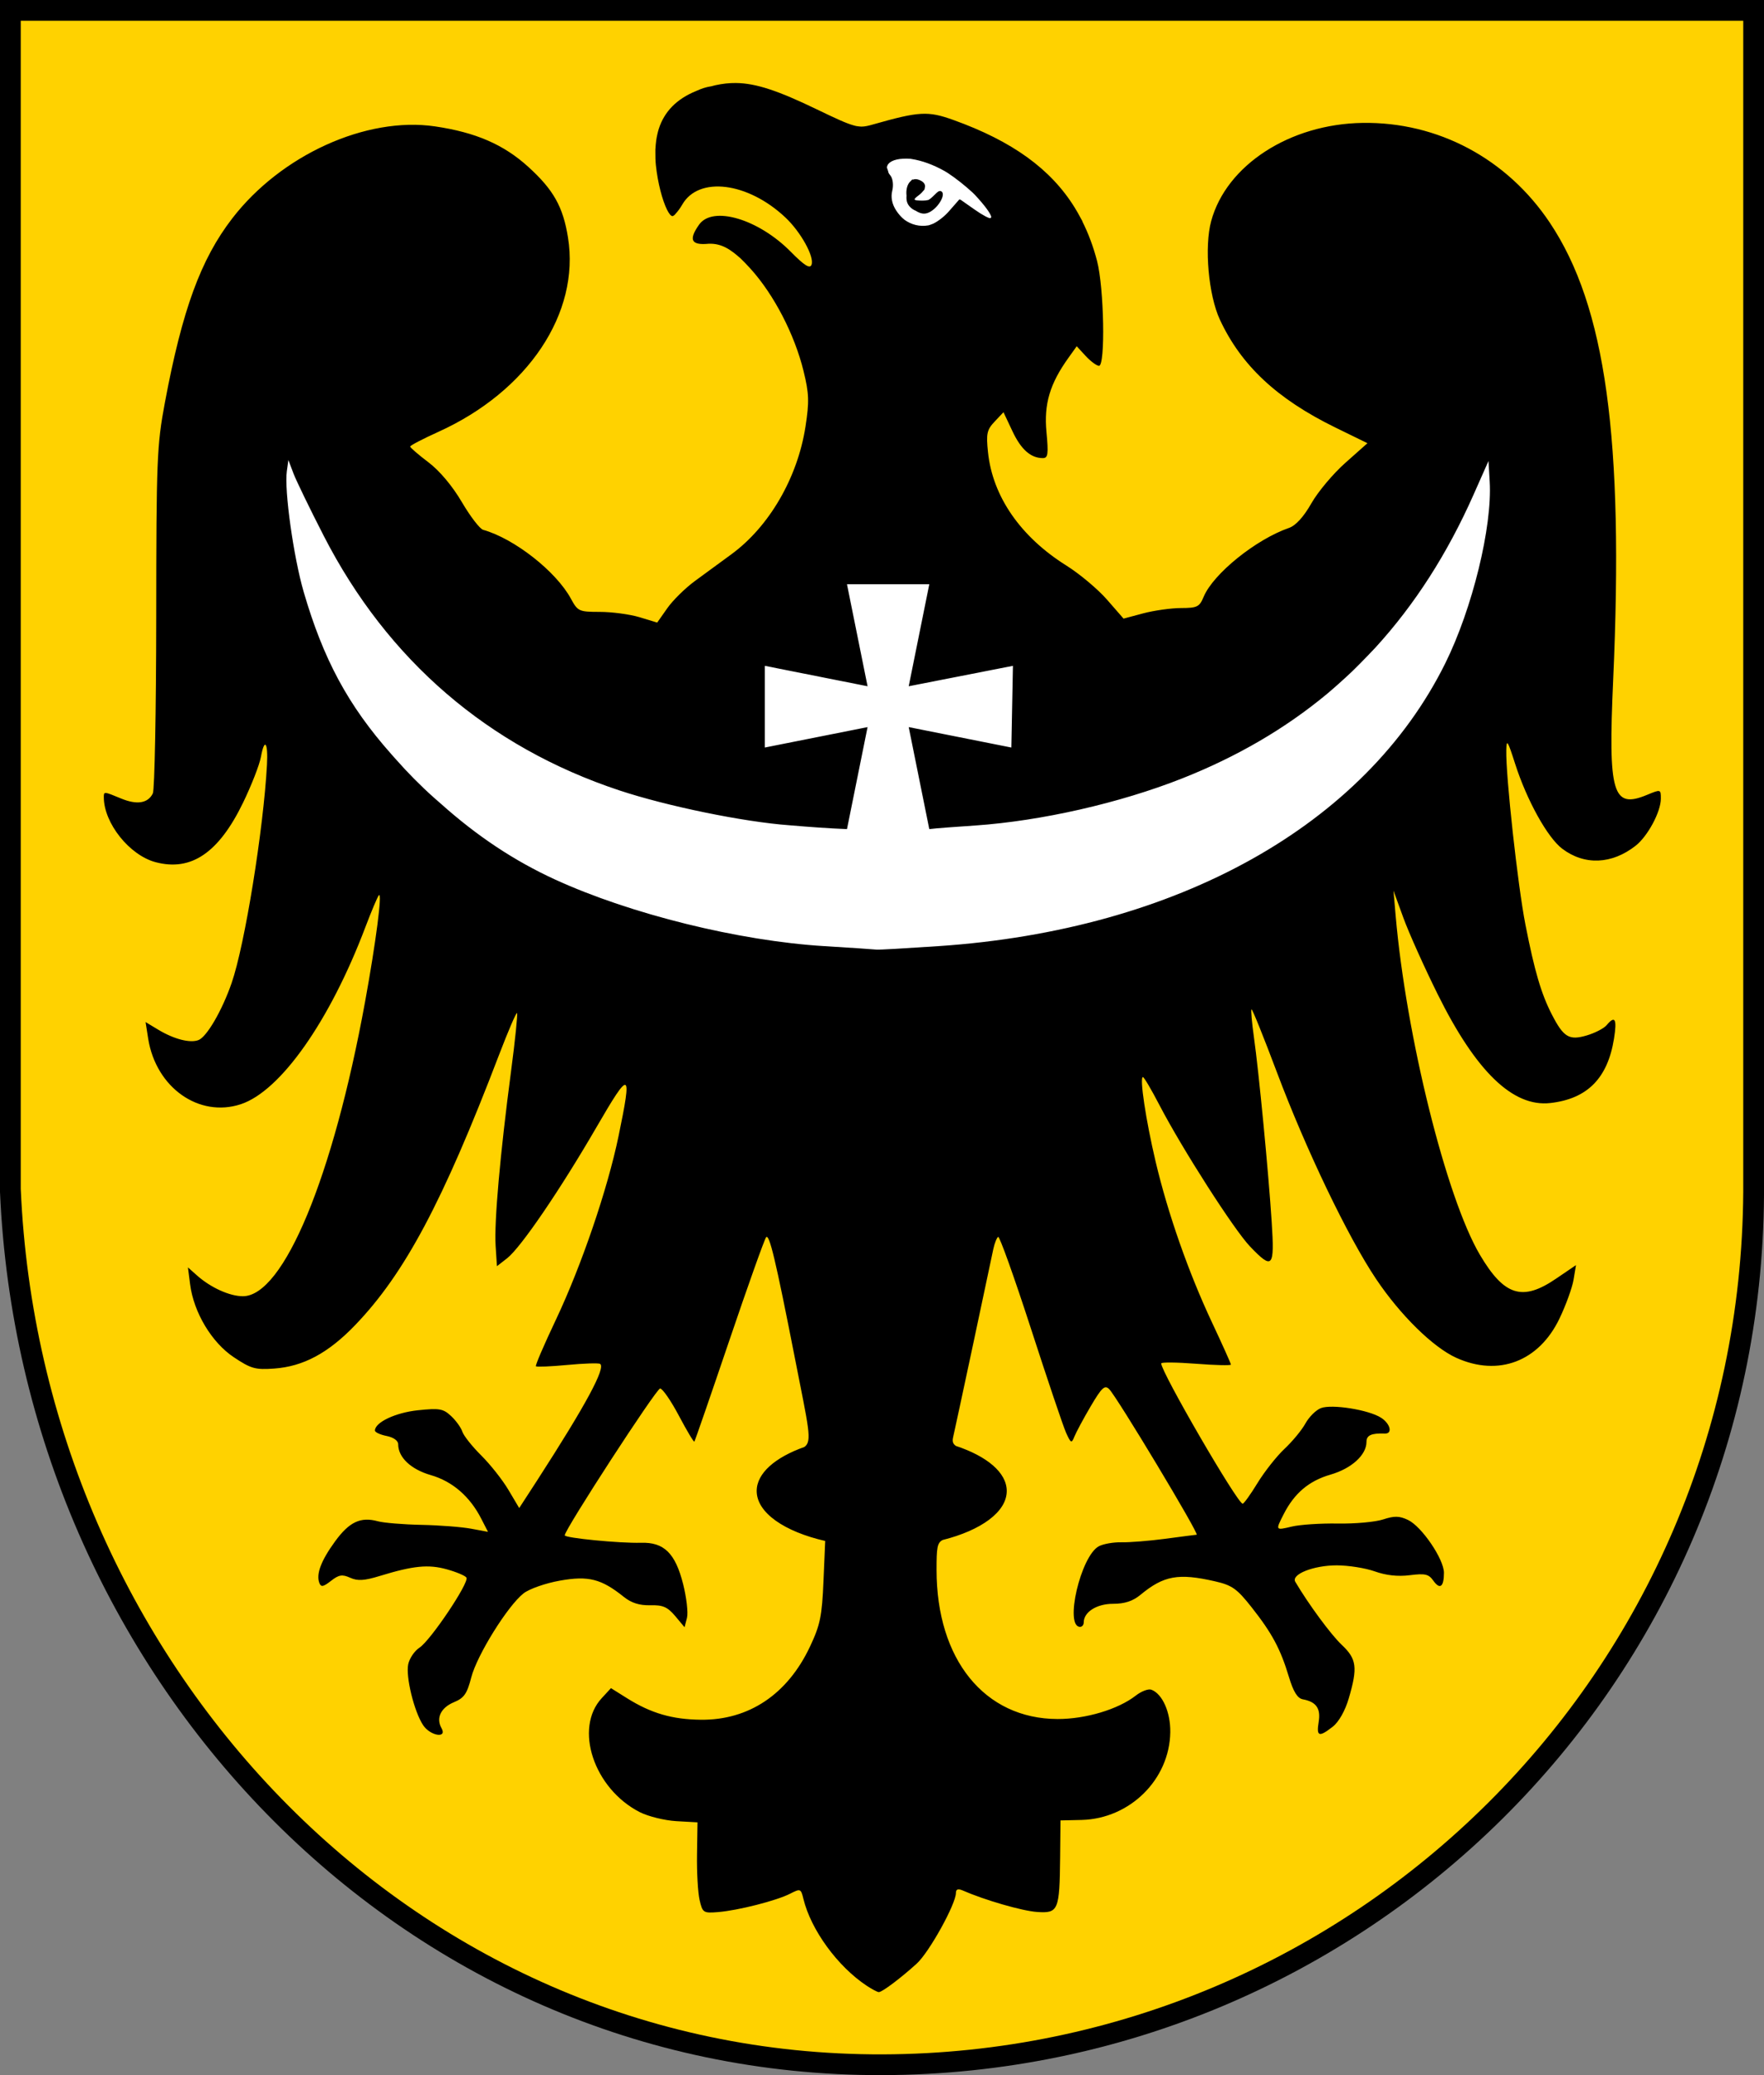
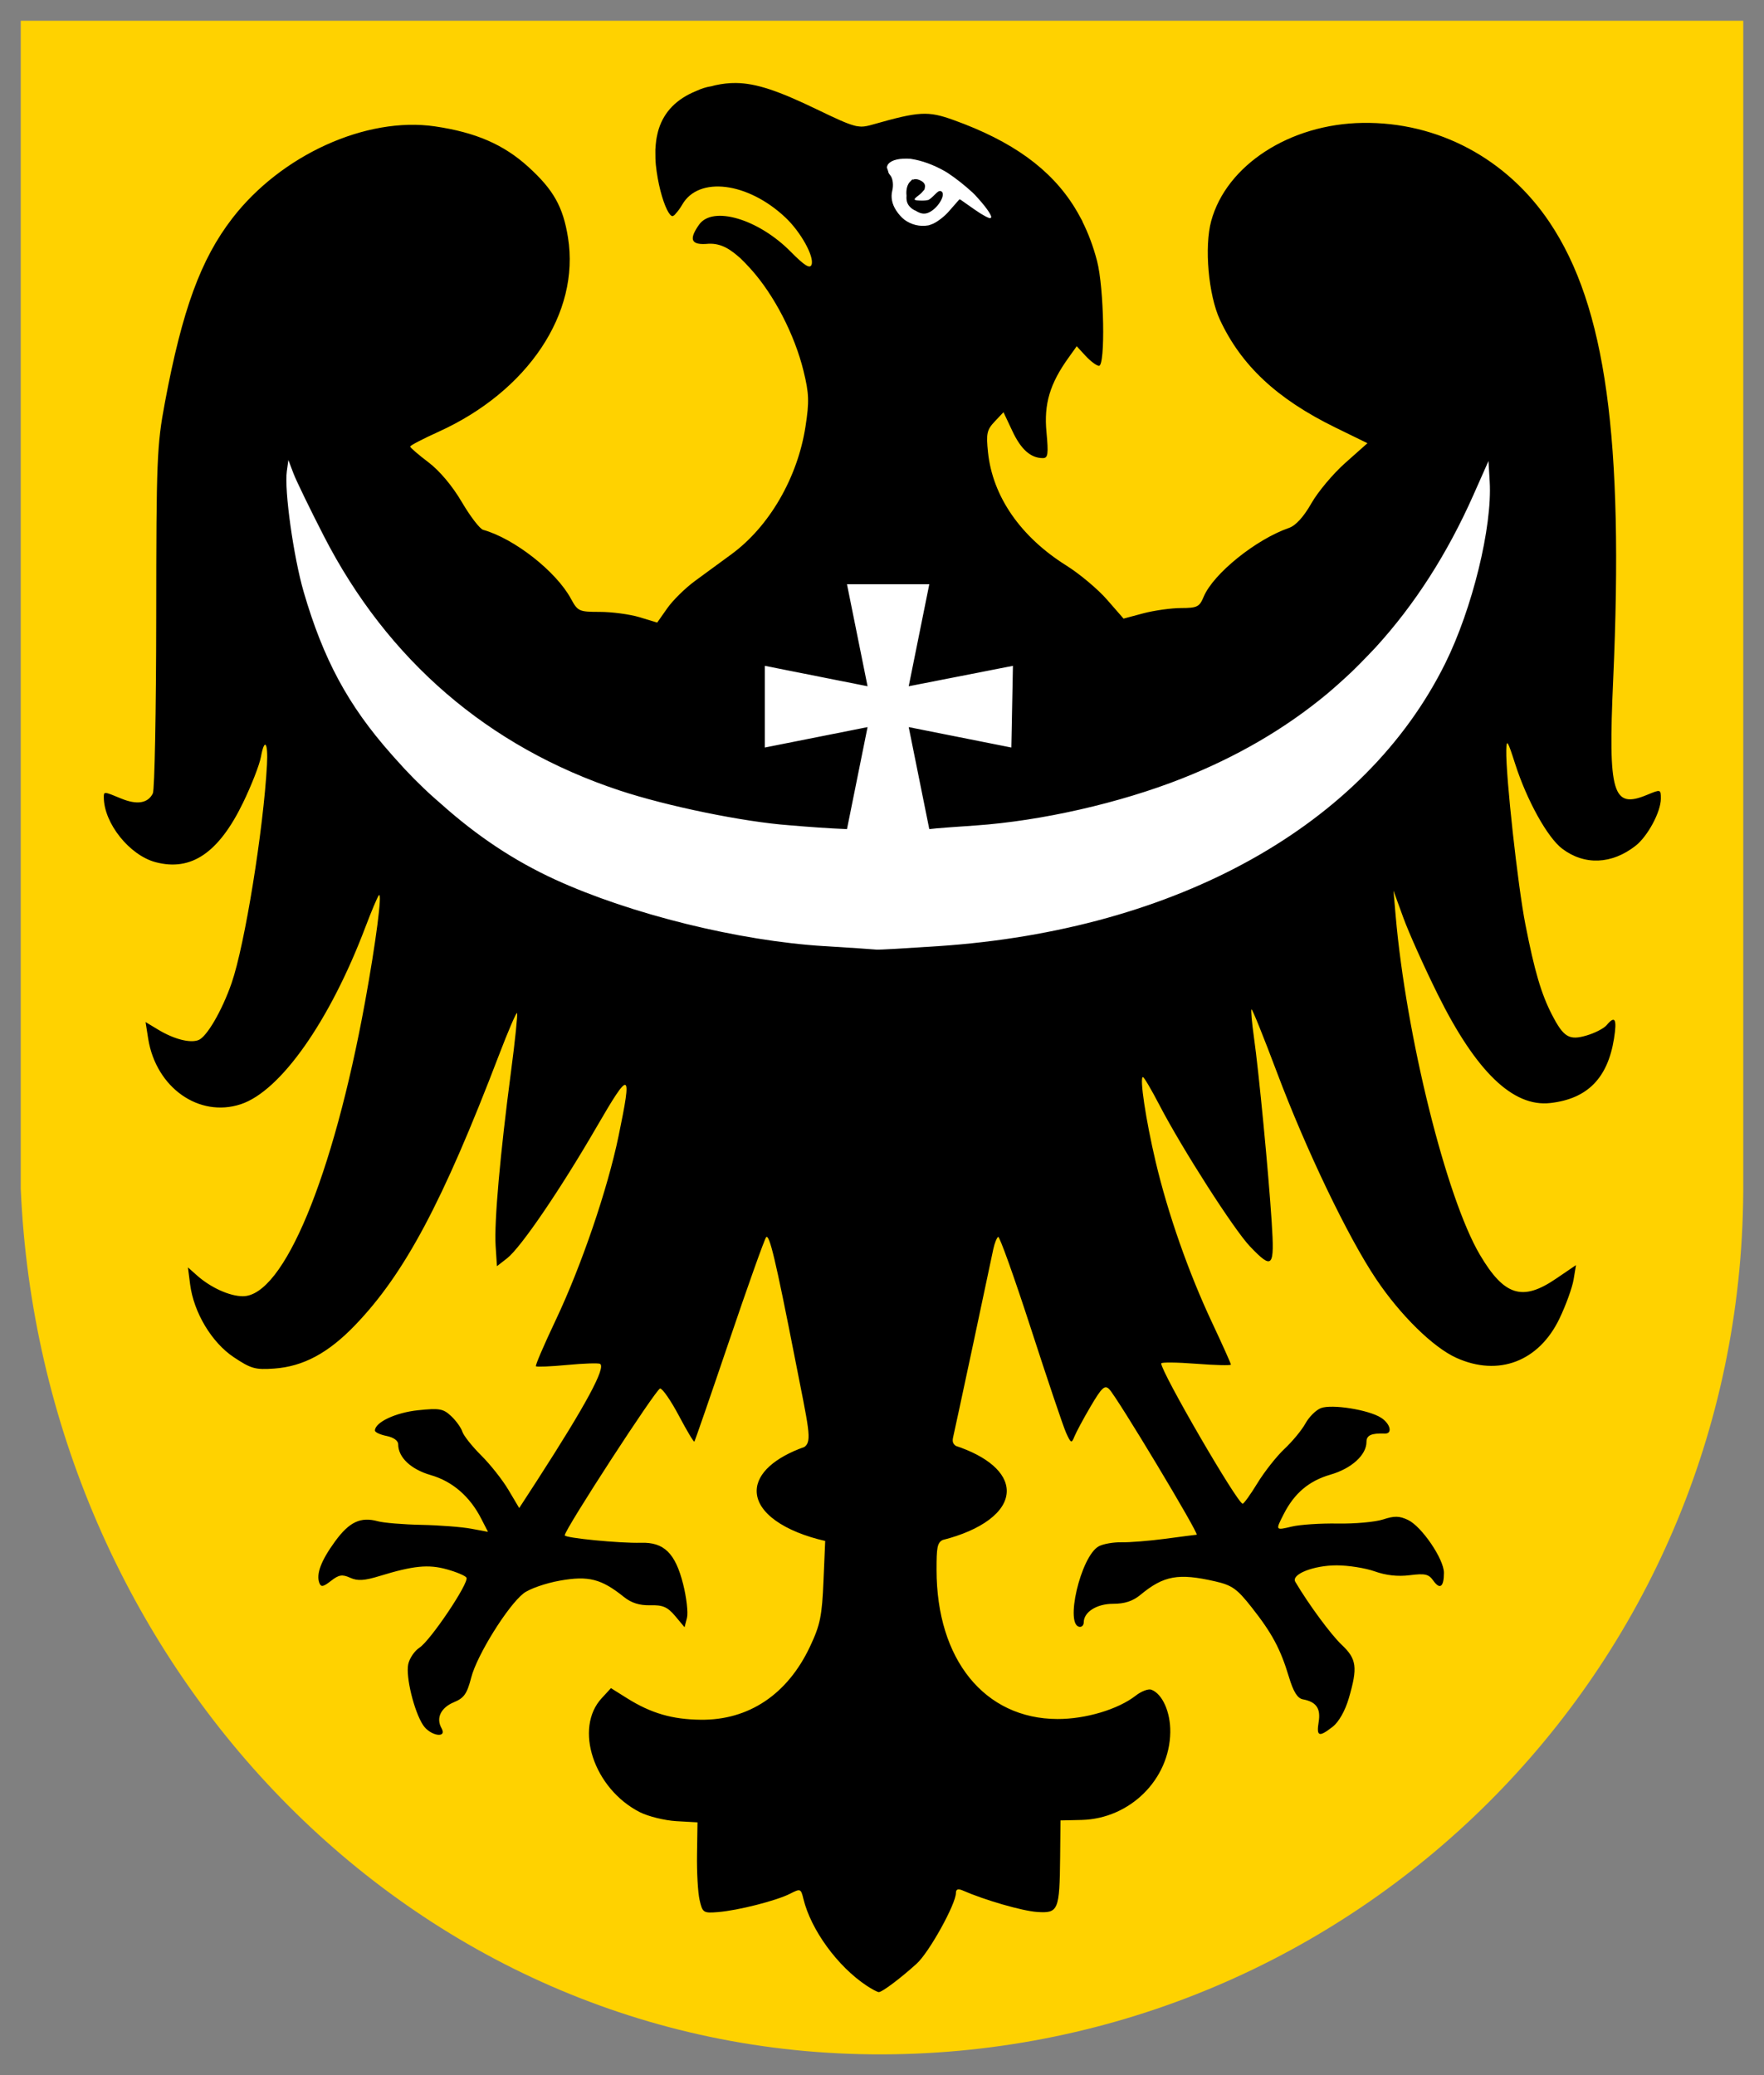
<svg xmlns="http://www.w3.org/2000/svg" xmlns:ns1="http://sodipodi.sourceforge.net/DTD/sodipodi-0.dtd" xmlns:ns2="http://www.inkscape.org/namespaces/inkscape" id="svg2" ns1:version="0.32" ns2:version="0.46" width="425" height="500" version="1.0" ns1:docname="POL_woj_dolnoslaskie_COA_2009.svg" ns2:output_extension="org.inkscape.output.svg.inkscape">
  <rect width="100%" height="100%" fill="#808080" stroke="none" />
  <defs id="defs5">
    <ns2:perspective ns1:type="inkscape:persp3d" ns2:vp_x="0 : 526.18109 : 1" ns2:vp_y="0 : 1000 : 0" ns2:vp_z="744.09448 : 526.18109 : 1" ns2:persp3d-origin="372.04724 : 350.78739 : 1" id="perspective9" />
    <style id="style6" type="text/css">
   
    .fil2 {fill:white}
    .fil0 {fill:black}
    .fil1 {fill:#FCDB00}
   
  </style>
    <ns2:perspective id="perspective2472" ns2:persp3d-origin="372.04724 : 290.08649 : 1" ns2:vp_z="744.09448 : 435.12973 : 1" ns2:vp_y="0 : 1000 : 0" ns2:vp_x="0 : 435.12973 : 1" ns1:type="inkscape:persp3d" />
  </defs>
  <ns1:namedview ns2:window-height="712" ns2:window-width="1024" ns2:pageshadow="2" ns2:pageopacity="0.0" guidetolerance="10.0" gridtolerance="10.0" objecttolerance="10.0" borderopacity="1.0" bordercolor="#666666" pagecolor="#ffffff" id="base" showgrid="false" ns2:zoom="1.014" ns2:cx="212.5" ns2:cy="250" ns2:window-x="-4" ns2:window-y="-4" ns2:current-layer="svg2" />
-   <path class="fil0" d="M -1.0389785e-05,5.934352e-06 L 425,5.934352e-06 L 425,287.975 C 424.256,406.218 328.569,499.61 212.7,499.999 C 95.621,500.386 5.015,402.897 -1.0389785e-05,287.189 L -1.0389785e-05,5.934352e-06 L -1.0389785e-05,5.934352e-06 z" id="path10" style="fill:#000000" />
  <path class="fil1" d="M 5,5 L 420,5 L 420,287.216 C 419.274,403.094 325.838,494.62 212.694,494.999 C 98.37,495.379 9.894,399.838 5,286.445 L 5,5 L 5,5 z" id="path12" style="fill:#ffd200;fill-opacity:1" />
  <g id="g3174" transform="matrix(1.021,0,0,1.019,-4.384,-4.788)">
    <path ns1:nodetypes="ccccccccccccc" id="rect2509" d="M 71.735,103.308 L 151.896,172.832 L 214.305,133.104 L 278.933,170.625 L 353.546,101.101 L 367.969,139.173 L 318.042,214.767 L 270.057,241.252 L 216.524,246.77 L 156.334,242.356 L 89.487,199.317 L 58.422,139.173 L 71.735,103.308 z" style="fill:#ffffff;fill-opacity:1;fill-rule:evenodd;stroke:none;stroke-width:0.8;stroke-linecap:butt;stroke-linejoin:miter;stroke-miterlimit:4;stroke-dashoffset:0;stroke-opacity:1" />
    <path transform="matrix(0.87,0.278,-0.28,0.865,-454.378,-222.436)" d="M 817.336,59.159 A 18.115,13.96 0 1 1 781.106,59.159 A 18.115,13.96 0 1 1 817.336,59.159 z" ns1:ry="13.959989" ns1:rx="18.115303" ns1:cy="59.159328" ns1:cx="799.22101" id="path2512" style="fill:#ffffff;fill-opacity:1;fill-rule:nonzero;stroke:none;stroke-width:1;stroke-linecap:butt;stroke-linejoin:miter;marker:none;marker-start:none;marker-mid:none;marker-end:none;stroke-miterlimit:4;stroke-dasharray:none;stroke-dashoffset:0;stroke-opacity:1;visibility:visible;display:inline;overflow:visible;enable-background:accumulate" ns1:type="arc" />
    <path ns1:nodetypes="cssssccsssssssssssscsssssccssssscccsssssssssssssssssssssscccssssscccsssssscccsssssscccsssssssscccssssssssssssssssssscccsssssssssscsccsscccscccsssssssssscccssssscscsssssssssssssssssssssssssssssssssssssssssssssssssssssssssssscccscccsssssssssssssssssscccsssscccsscccsscccssccssssssscsccsscsssssssscccccssssscssscssssccssccssssssssscsssssscscccsscccccccccccccsssssssccccssssscscscscc" id="path2507" d="M 177.94,24.327 C 176.337,24.311 174.791,24.493 173.171,24.838 C 172.796,24.918 172.445,25.032 172.085,25.122 C 172.059,25.129 172.026,25.116 172,25.122 C 170.841,25.314 169.868,25.633 168.801,26.117 C 168.719,26.154 168.626,26.191 168.544,26.23 C 163.991,28.086 161.063,31.065 159.747,35.179 C 159.604,35.601 159.509,36.039 159.404,36.486 C 159.304,36.926 159.214,37.386 159.147,37.85 C 159.098,38.184 159.064,38.525 159.033,38.872 C 159.008,39.146 158.989,39.415 158.975,39.696 C 158.97,39.803 158.951,39.901 158.947,40.009 C 158.939,40.259 158.946,40.491 158.947,40.747 C 158.941,41.704 158.954,42.689 159.061,43.73 C 159.496,47.951 160.616,52.113 161.689,54.27 C 162.15,55.199 162.601,55.807 163.003,55.804 C 163.085,55.804 163.188,55.729 163.317,55.634 C 163.323,55.629 163.339,55.639 163.345,55.634 C 163.365,55.623 163.383,55.59 163.402,55.577 C 163.52,55.501 163.635,55.367 163.745,55.208 C 164.211,54.708 164.774,53.974 165.288,53.077 C 169.161,46.306 180.744,47.749 189.622,56.117 C 193.256,59.541 196.515,65.436 195.792,67.31 C 195.41,68.299 194.117,67.503 190.908,64.242 C 183.265,56.475 172.463,53.27 169.258,57.821 C 166.735,61.403 167.377,62.728 171.485,62.338 C 174.695,62.182 176.908,63.895 179.083,65.833 C 179.81,66.549 180.581,67.333 181.454,68.304 C 186.964,74.437 191.8,83.815 193.907,92.423 C 195.206,97.733 195.287,99.656 194.363,105.605 C 192.49,117.672 185.823,129.182 176.941,135.719 C 174.537,137.488 170.65,140.342 168.315,142.054 C 165.981,143.766 163.038,146.676 161.746,148.531 L 159.375,151.912 L 155.177,150.634 C 152.863,149.941 148.659,149.384 145.837,149.384 C 140.927,149.384 140.632,149.253 139.011,146.259 C 135.517,139.806 125.657,132.054 118.303,129.98 C 117.521,129.76 115.259,126.805 113.276,123.418 C 111.054,119.62 108.038,116.022 105.393,114.014 C 103.034,112.224 101.092,110.543 101.081,110.293 C 101.069,110.043 104.055,108.482 107.707,106.827 C 128.89,97.224 141.197,78.728 138.325,60.861 C 137.156,53.583 134.918,49.573 128.928,44.128 C 123.136,38.863 116.522,35.992 106.936,34.583 C 90.732,32.2 70.624,41.348 59.095,56.344 C 51.675,65.994 47.313,77.912 43.214,99.838 C 41.306,110.049 41.187,113.306 41.158,150.747 C 41.141,172.747 40.782,191.454 40.358,192.31 C 39.194,194.662 36.597,195.062 32.846,193.503 C 28.774,191.811 28.784,191.823 28.791,193.247 C 28.818,199.352 34.847,206.916 40.986,208.56 C 49.402,210.814 55.924,206.36 61.665,194.469 C 63.618,190.424 65.519,185.572 65.864,183.673 C 66.704,179.049 67.582,180.208 67.292,185.548 C 66.459,200.873 62.061,228.15 58.952,237.139 C 56.687,243.687 53.076,249.889 51.126,250.634 C 49.139,251.392 45.415,250.441 41.701,248.219 L 38.644,246.372 L 39.273,250.378 C 41.151,261.894 51.252,269.035 61.094,265.804 C 70.486,262.721 82.121,246.143 90.513,223.929 C 91.929,220.179 93.361,216.787 93.683,216.401 C 94.576,215.332 93.01,227.472 90.427,241.656 C 82.902,282.976 71.208,311.202 61.608,311.202 C 58.502,311.202 54.04,309.183 50.812,306.316 L 48.641,304.384 L 49.155,308.389 C 50.012,315.053 54.248,322.134 59.437,325.605 C 63.506,328.327 64.51,328.627 69.006,328.304 C 75.861,327.811 81.745,324.646 88.056,318.077 C 99.778,305.876 108.77,288.951 122.045,254.156 C 124.193,248.526 126.111,244.053 126.301,244.242 C 126.491,244.431 125.853,250.693 124.873,258.134 C 122.323,277.487 120.891,293.617 121.245,299.242 L 121.559,304.1 L 123.959,302.225 C 127.219,299.665 136.491,286.015 145.066,271.202 C 153.017,257.466 153.49,257.668 150.264,273.304 C 147.671,285.872 141.507,303.995 135.44,316.827 C 132.68,322.665 130.568,327.577 130.756,327.764 C 130.944,327.951 134.269,327.821 138.154,327.452 C 142.039,327.083 145.52,326.966 145.894,327.196 C 147.302,328.062 142.589,336.829 131.099,354.668 L 126.815,361.287 L 124.273,356.997 C 122.883,354.638 119.995,350.981 117.846,348.844 C 115.698,346.707 113.694,344.17 113.391,343.219 C 113.087,342.268 111.891,340.607 110.734,339.526 C 108.871,337.784 107.987,337.637 102.937,338.162 C 97.661,338.711 92.769,341.011 92.769,342.963 C 92.769,343.364 94.003,343.942 95.511,344.242 C 97.152,344.568 98.253,345.353 98.253,346.202 C 98.253,349.298 101.24,352.137 105.965,353.503 C 111.077,354.981 115.203,358.576 117.875,363.844 L 119.446,366.912 L 115.476,366.173 C 113.289,365.761 108.01,365.349 103.737,365.264 C 99.464,365.18 94.837,364.791 93.455,364.412 C 89.391,363.297 86.717,364.559 83.372,369.156 C 80.054,373.717 78.85,376.917 79.659,379.014 C 80.053,380.036 80.587,379.922 82.401,378.503 C 84.26,377.049 85.058,376.923 86.914,377.764 C 88.665,378.558 90.225,378.48 93.94,377.338 C 101.829,374.915 105.375,374.562 109.735,375.776 C 111.99,376.404 114.077,377.278 114.362,377.736 C 115.074,378.882 105.9,392.591 103.28,394.298 C 102.111,395.06 100.919,396.827 100.624,398.219 C 100.003,401.146 102.006,409.388 104.137,412.622 C 105.82,415.177 109.89,415.842 108.478,413.333 C 107.136,410.947 108.316,408.486 111.42,407.196 C 113.808,406.204 114.499,405.216 115.504,401.316 C 116.86,396.055 124.115,384.374 127.843,381.458 C 129.199,380.397 133.015,379.055 136.44,378.446 C 143.186,377.247 146.194,378.033 151.521,382.31 C 153.288,383.729 155.212,384.335 157.719,384.27 C 160.668,384.193 161.781,384.645 163.602,386.798 L 165.83,389.469 L 166.401,387.253 C 166.71,386.032 166.289,382.417 165.487,379.242 C 163.645,371.944 160.979,369.335 155.548,369.497 C 150.61,369.645 137.554,368.367 137.554,367.736 C 137.554,366.37 159.175,333.02 160.061,333.02 C 160.631,333.02 162.619,335.904 164.488,339.441 C 166.356,342.977 167.997,345.739 168.144,345.577 C 168.29,345.415 171.999,334.656 176.398,321.656 C 180.797,308.656 184.706,297.669 185.081,297.253 C 185.846,296.406 187.304,302.521 191.85,325.747 C 195.138,342.548 195.991,345.444 194.135,346.827 C 194.119,346.839 194.095,346.843 194.078,346.855 C 187.25,349.286 182.853,353.036 182.853,357.253 C 182.853,362.415 189.44,366.878 199.019,369.071 L 198.619,378.418 C 198.27,386.851 197.847,388.912 195.42,394.071 C 190.117,405.343 180.988,411.46 169.686,411.344 C 162.949,411.275 157.948,409.828 152.263,406.259 L 148.465,403.872 L 146.322,406.202 C 139.679,413.332 144.407,427.639 155.262,433.191 C 157.216,434.19 161.091,435.153 163.859,435.321 L 168.886,435.605 L 168.772,443.191 C 168.704,447.353 168.973,452.179 169.372,453.929 C 170.067,456.978 170.256,457.108 173.713,456.827 C 178.471,456.44 187.559,454.115 190.736,452.48 C 193.179,451.224 193.29,451.279 193.878,453.702 C 195.656,461.037 201.951,469.687 208.816,474.242 C 210.059,475.066 211.349,475.747 211.672,475.747 C 212.456,475.747 216.808,472.474 220.612,469.014 C 223.555,466.337 229.866,454.925 229.866,452.281 C 229.866,451.421 230.373,451.235 231.465,451.713 C 236.696,454.005 245.521,456.559 249.031,456.798 C 254.036,457.14 254.326,456.446 254.458,443.872 L 254.543,435.151 L 259.542,435.037 C 270.94,434.739 280.287,425.454 280.449,414.298 C 280.518,409.563 278.607,405.239 275.993,404.242 C 275.283,403.971 273.622,404.606 272.309,405.634 C 268.131,408.902 260.454,411.195 253.829,411.173 C 236.628,411.118 225.296,397.109 225.296,375.889 C 225.296,370.679 225.436,369.532 226.724,368.844 C 235.746,366.574 241.862,362.229 241.862,357.253 C 241.862,352.879 237.135,349.017 229.866,346.6 C 229.118,346.092 228.986,345.502 229.209,344.526 C 229.454,343.455 231.587,333.566 233.922,322.566 C 236.257,311.566 238.393,301.423 238.691,300.037 C 238.99,298.652 239.507,297.368 239.834,297.168 C 240.16,296.967 243.636,306.701 247.546,318.787 C 251.455,330.873 255.182,341.975 255.857,343.475 C 256.987,345.985 257.16,346.058 257.828,344.384 C 258.227,343.384 259.937,340.18 261.655,337.253 C 264.281,332.78 264.988,332.127 266.025,333.162 C 267.867,335.001 287.387,367.548 286.675,367.594 C 286.338,367.616 282.991,368.058 279.221,368.56 C 275.451,369.061 270.819,369.427 268.938,369.384 C 267.058,369.34 264.65,369.761 263.597,370.321 C 259.31,372.604 255.414,389.384 259.17,389.384 C 259.639,389.384 260.027,388.918 260.027,388.333 C 260.027,385.884 263.075,383.929 266.939,383.929 C 269.693,383.929 271.599,383.307 273.423,381.798 C 278.907,377.261 282.347,376.626 291.017,378.617 C 295.028,379.538 296.178,380.353 299.642,384.753 C 304.484,390.902 306.467,394.633 308.439,401.202 C 309.504,404.745 310.466,406.282 311.724,406.514 C 314.9,407.1 315.985,408.673 315.466,411.855 C 314.899,415.329 315.532,415.532 318.779,412.992 C 320.217,411.866 321.702,409.255 322.578,406.259 C 324.707,398.971 324.44,396.966 320.921,393.645 C 318.394,391.261 313.082,384.047 309.953,378.73 C 308.912,376.962 314.255,374.838 319.721,374.838 C 322.448,374.838 326.49,375.473 328.69,376.259 C 331.336,377.204 334.116,377.526 336.944,377.168 C 340.56,376.71 341.42,376.894 342.514,378.446 C 344.069,380.655 345.027,379.953 345.027,376.6 C 345.027,373.366 339.78,365.637 336.544,364.1 C 334.511,363.134 333.335,363.108 330.661,363.986 C 328.823,364.589 324.005,365.023 319.95,364.952 C 315.895,364.88 311.039,365.212 309.153,365.662 C 305.22,366.601 305.25,366.604 307.211,362.736 C 309.722,357.785 313.183,354.851 318.236,353.389 C 323.222,351.948 326.748,348.743 326.748,345.634 C 326.748,344.084 327.884,343.555 331.089,343.673 C 332.969,343.743 332.382,341.338 330.175,339.923 C 327.259,338.054 318.606,336.668 316.008,337.651 C 314.831,338.096 313.183,339.751 312.324,341.316 C 311.465,342.88 309.239,345.566 307.383,347.31 C 305.526,349.054 302.656,352.711 301.013,355.406 C 299.371,358.102 297.8,360.28 297.529,360.264 C 296.281,360.191 278.307,329.163 278.307,327.083 C 278.307,326.781 282.008,326.816 286.533,327.168 C 291.057,327.52 294.758,327.607 294.758,327.367 C 294.758,327.126 292.769,322.679 290.331,317.48 C 284.788,305.659 279.912,291.763 276.993,279.384 C 274.677,269.562 273.154,259.384 273.994,259.384 C 274.255,259.384 275.997,262.35 277.878,265.975 C 283.288,276.398 295.509,295.507 299.271,299.441 C 304.607,305.019 305.074,304.476 304.384,293.702 C 303.635,282.024 301.356,258.21 300.185,249.923 C 299.698,246.474 299.443,243.53 299.614,243.361 C 299.784,243.192 302.471,249.878 305.612,258.247 C 312.497,276.595 322.343,297.154 329.004,307.111 C 334.726,315.664 342.461,323.289 347.969,325.776 C 357.906,330.262 367.416,326.637 372.275,316.514 C 373.797,313.344 375.297,309.184 375.617,307.281 L 376.188,303.844 L 371.475,307.054 C 363.552,312.475 359.244,311.132 353.51,301.401 C 345.594,287.965 336.094,249.67 333.631,221.202 L 333.117,215.293 L 335.43,221.656 C 336.692,225.156 340.353,233.338 343.57,239.838 C 352.607,258.095 361.308,266.506 370.104,265.52 C 378.853,264.539 383.667,259.664 385.157,250.293 C 385.899,245.618 385.405,244.725 383.414,247.111 C 382.79,247.859 380.694,248.949 378.759,249.526 C 374.563,250.776 373.259,249.981 370.476,244.554 C 367.98,239.689 366.399,234.289 364.249,223.304 C 362.44,214.061 359.602,188.135 359.736,182.111 C 359.798,179.345 360.053,179.761 361.821,185.293 C 364.593,193.96 369.462,202.746 372.932,205.378 C 378.181,209.36 384.614,209.099 390.241,204.696 C 393.105,202.455 396.21,196.663 396.21,193.56 C 396.21,191.318 396.19,191.306 392.954,192.651 C 384.828,196.028 383.751,192.423 384.957,165.548 C 387.518,108.439 383.2,77.138 370.019,57.367 C 359.91,42.204 343.601,33.491 325.834,33.759 C 308.654,34.017 293.694,43.741 290.103,56.969 C 288.449,63.058 289.453,74.462 292.159,80.293 C 297.178,91.107 305.62,99.018 319.321,105.747 L 326.976,109.497 L 321.778,114.128 C 318.913,116.667 315.301,120.972 313.752,123.702 C 311.93,126.913 310.062,128.973 308.468,129.526 C 300.67,132.23 290.596,140.368 288.332,145.804 C 287.329,148.214 286.806,148.465 282.991,148.475 C 280.664,148.481 276.648,149.044 274.08,149.725 L 269.424,150.975 L 265.54,146.514 C 263.411,144.057 259.081,140.407 255.914,138.418 C 245.1,131.625 238.518,122.071 237.435,111.628 C 236.978,107.227 237.173,106.324 239.006,104.384 L 241.091,102.168 L 243.176,106.6 C 245.207,110.961 247.509,113.02 250.373,113.02 C 251.597,113.02 251.723,112.103 251.23,106.827 C 250.613,100.217 252.031,95.442 256.428,89.298 L 258.371,86.571 L 260.513,88.901 C 261.696,90.171 263.099,91.202 263.626,91.202 C 265.164,91.202 264.831,72.779 263.169,66.401 C 262.292,63.036 261.146,59.944 259.713,57.083 L 259.742,57.054 C 259.582,56.733 259.394,56.432 259.227,56.117 C 258.812,55.332 258.375,54.565 257.914,53.816 C 252.279,44.663 243.15,38.067 229.295,33.077 C 223.26,30.903 221.207,31.021 210.301,34.128 C 209.219,34.436 208.417,34.638 207.559,34.639 C 207.436,34.632 207.313,34.624 207.188,34.611 C 206.9,34.582 206.606,34.554 206.302,34.497 C 206.127,34.464 205.942,34.398 205.76,34.355 C 204.021,33.885 201.583,32.754 196.963,30.52 C 188.024,26.2 182.75,24.375 177.94,24.327 z M 217.413,42.225 C 217.967,42.198 218.583,42.194 219.212,42.253 C 219.251,42.259 219.287,42.276 219.327,42.281 C 221.825,42.657 224.537,43.649 227.152,45.122 C 227.34,45.239 227.534,45.34 227.724,45.463 C 227.771,45.491 227.819,45.52 227.867,45.548 C 229.894,46.881 232.012,48.585 233.807,50.236 C 233.879,50.302 233.937,50.369 234.007,50.435 C 234.119,50.551 234.241,50.658 234.35,50.776 C 236.695,53.306 237.969,55.078 238.206,55.946 C 238.208,55.954 238.204,55.967 238.206,55.975 C 238.185,56.082 238.136,56.186 238.063,56.259 C 237.842,56.478 236.136,55.566 234.264,54.242 L 230.866,51.855 L 230.808,51.912 L 230.694,51.827 L 228.209,54.668 C 227.206,55.821 225.792,56.935 224.61,57.537 C 224.592,57.547 224.572,57.556 224.553,57.566 C 224.46,57.605 224.361,57.644 224.268,57.679 C 223.993,57.782 223.744,57.895 223.468,57.963 C 223.43,57.973 223.392,57.983 223.354,57.992 C 221.302,58.358 219.322,57.813 217.756,56.685 C 217.031,56.118 216.377,55.396 215.785,54.497 C 214.795,52.995 214.455,51.346 214.842,49.81 C 215.181,48.466 214.985,46.892 214.385,46.173 C 214.219,45.974 214.098,45.793 213.985,45.605 C 213.871,45.18 213.764,44.798 213.671,44.583 C 213.637,44.503 213.607,44.432 213.586,44.355 C 213.586,44.347 213.585,44.335 213.586,44.327 C 213.583,44.318 213.588,44.307 213.586,44.298 C 213.686,43.084 215.209,42.33 217.413,42.225 z M 220.041,47.083 C 219.962,47.095 219.886,47.145 219.812,47.168 C 219.755,47.162 219.692,47.13 219.641,47.139 C 219.496,47.165 219.387,47.288 219.269,47.452 C 218.418,48.101 218.036,49.516 218.213,50.975 C 218.123,52.008 218.323,52.791 218.87,53.446 C 219.291,53.951 219.803,54.297 220.355,54.526 C 220.374,54.534 220.392,54.546 220.412,54.554 C 221.65,55.326 222.606,55.419 223.696,54.838 C 225.798,53.72 227.538,50.628 226.438,49.952 C 226.278,49.853 226.102,49.84 225.924,49.895 C 225.914,49.898 225.906,49.891 225.896,49.895 C 225.879,49.898 225.857,49.917 225.839,49.923 C 225.586,50.01 225.173,50.415 224.411,51.173 C 224.092,51.49 223.754,51.76 223.411,51.969 C 222.984,52.084 222.497,52.145 222.011,52.139 C 220.937,52.127 220.364,52.081 220.183,51.941 C 220.16,51.923 220.136,51.905 220.126,51.884 C 220.049,51.71 220.379,51.41 221.069,50.889 C 221.532,50.54 221.873,50.197 222.126,49.867 C 222.151,49.843 222.188,49.804 222.211,49.781 C 222.432,49.565 222.527,49.397 222.497,49.213 C 222.783,48.391 222.358,47.684 221.154,47.225 C 220.745,47.068 220.374,47.029 220.041,47.083 z M 72.347,113.475 L 73.547,116.656 C 74.217,118.406 77.434,125.046 80.687,131.401 C 95.747,160.816 119.516,181.321 150.464,191.6 C 161.743,195.346 179.798,199.052 190.565,199.838 C 195.352,200.25 199.794,200.569 204.16,200.747 L 209.016,176.628 L 184.767,181.458 L 184.767,162.139 L 209.016,166.969 L 204.16,142.85 L 223.582,142.85 L 218.727,166.969 L 243.318,162.139 L 242.947,181.458 L 218.727,176.628 L 223.582,200.747 C 224.901,200.547 230.666,200.158 234.436,199.895 C 250.007,198.811 268.489,194.607 283.191,188.787 C 296.142,183.66 307.558,177.008 317.494,168.73 C 318.258,168.094 319.003,167.426 319.75,166.77 C 319.836,166.695 319.921,166.618 320.007,166.543 C 321.17,165.5 322.337,164.452 323.463,163.361 C 324.026,162.815 324.566,162.271 325.12,161.713 C 326.47,160.353 327.725,159.033 328.918,157.764 C 338.146,147.635 345.803,135.675 351.968,121.77 L 355.538,113.702 L 355.824,118.588 C 356.454,129.292 351.727,148.628 345.341,161.543 C 326.407,199.837 282.104,224.614 225.753,228.418 C 218.213,228.927 211.632,229.308 211.129,229.242 C 210.627,229.175 205.074,228.8 198.791,228.418 C 178.716,227.196 153.067,220.845 135.298,212.679 C 125.617,208.231 116.874,202.399 108.335,194.753 C 107.753,194.253 107.191,193.757 106.622,193.247 C 103.457,190.414 100.501,187.404 97.739,184.27 C 97.427,183.927 97.128,183.589 96.825,183.247 C 96.768,183.181 96.71,183.115 96.653,183.048 C 86.375,171.444 80.569,160.495 75.975,144.725 C 73.561,136.44 71.352,120.596 71.976,116.145 L 72.347,113.475 z" style="fill:#000000;fill-opacity:1" />
  </g>
</svg>